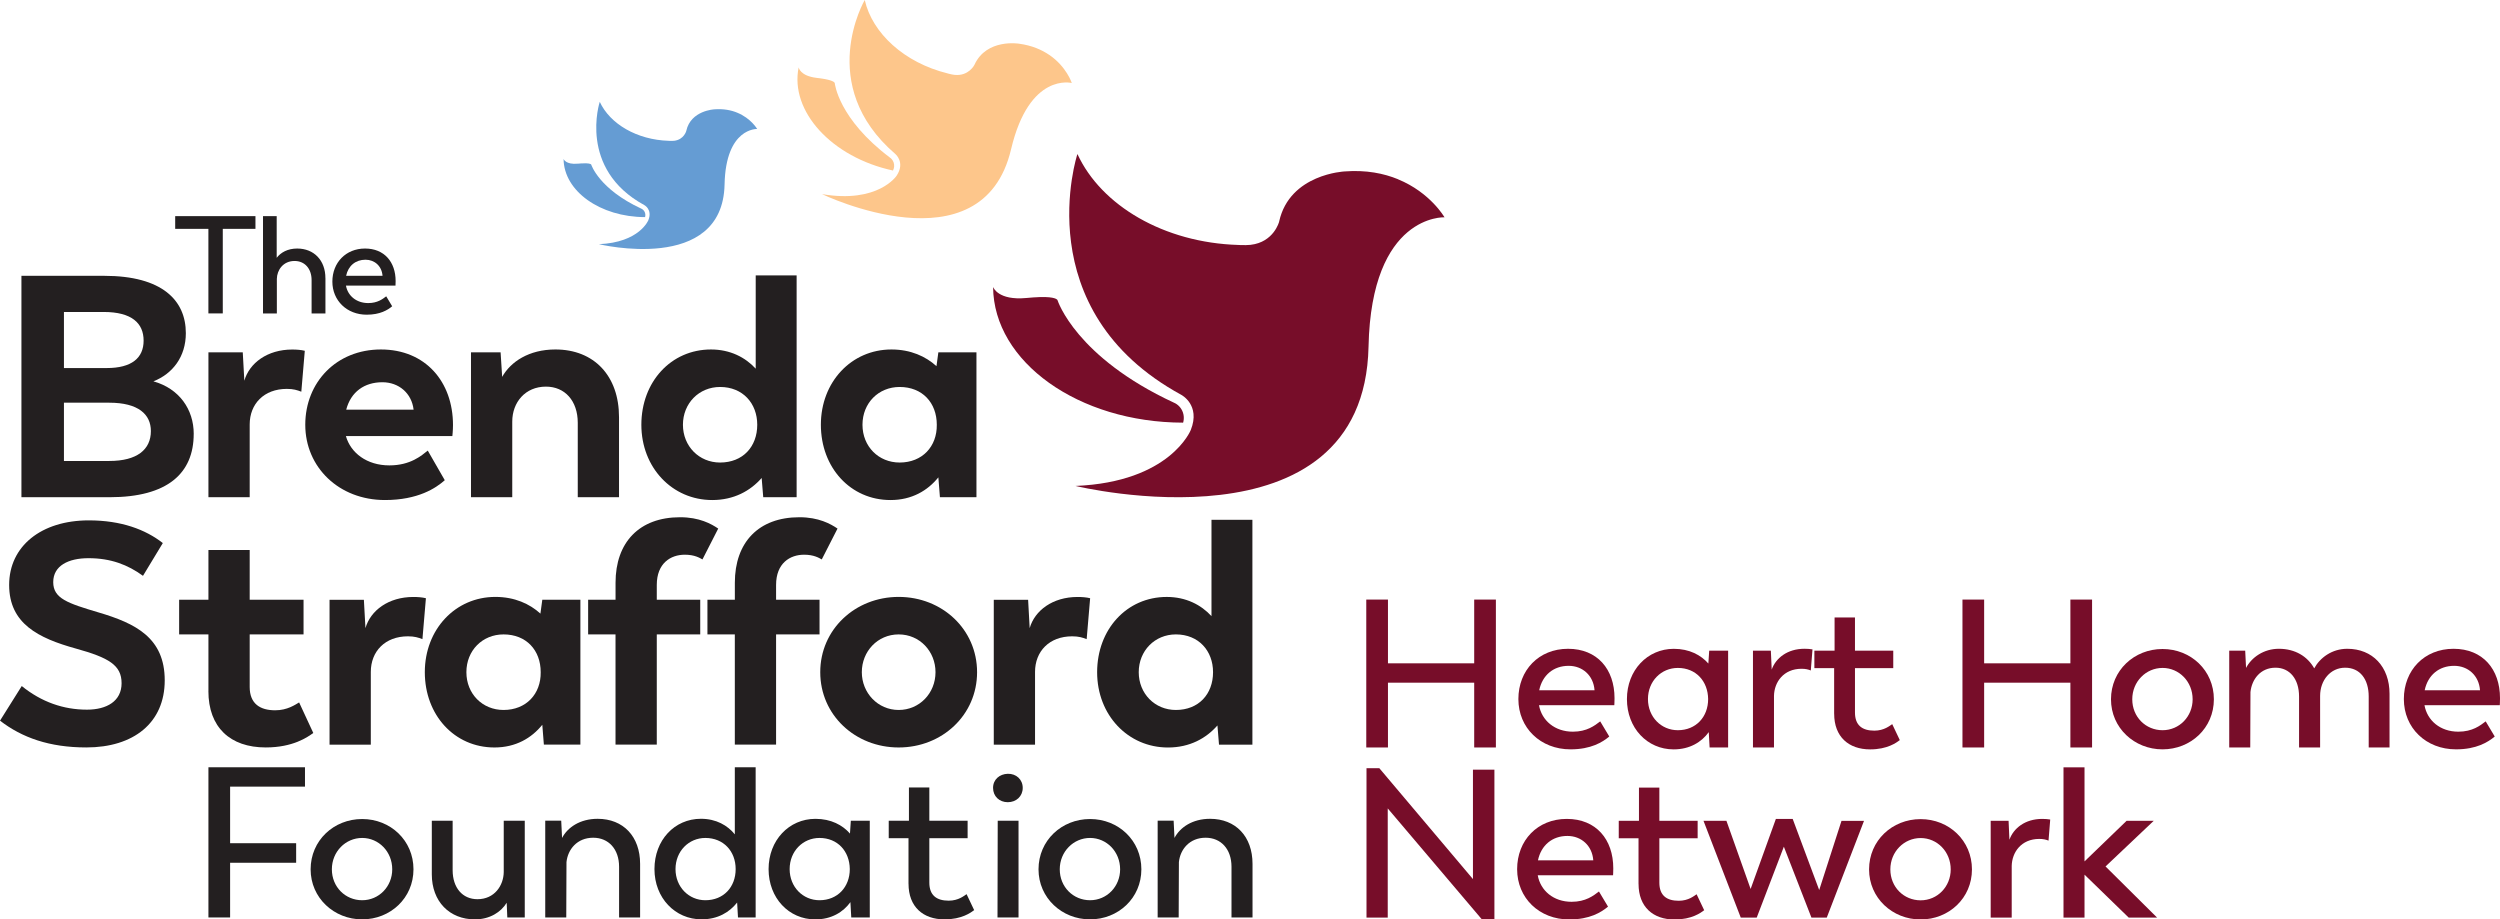
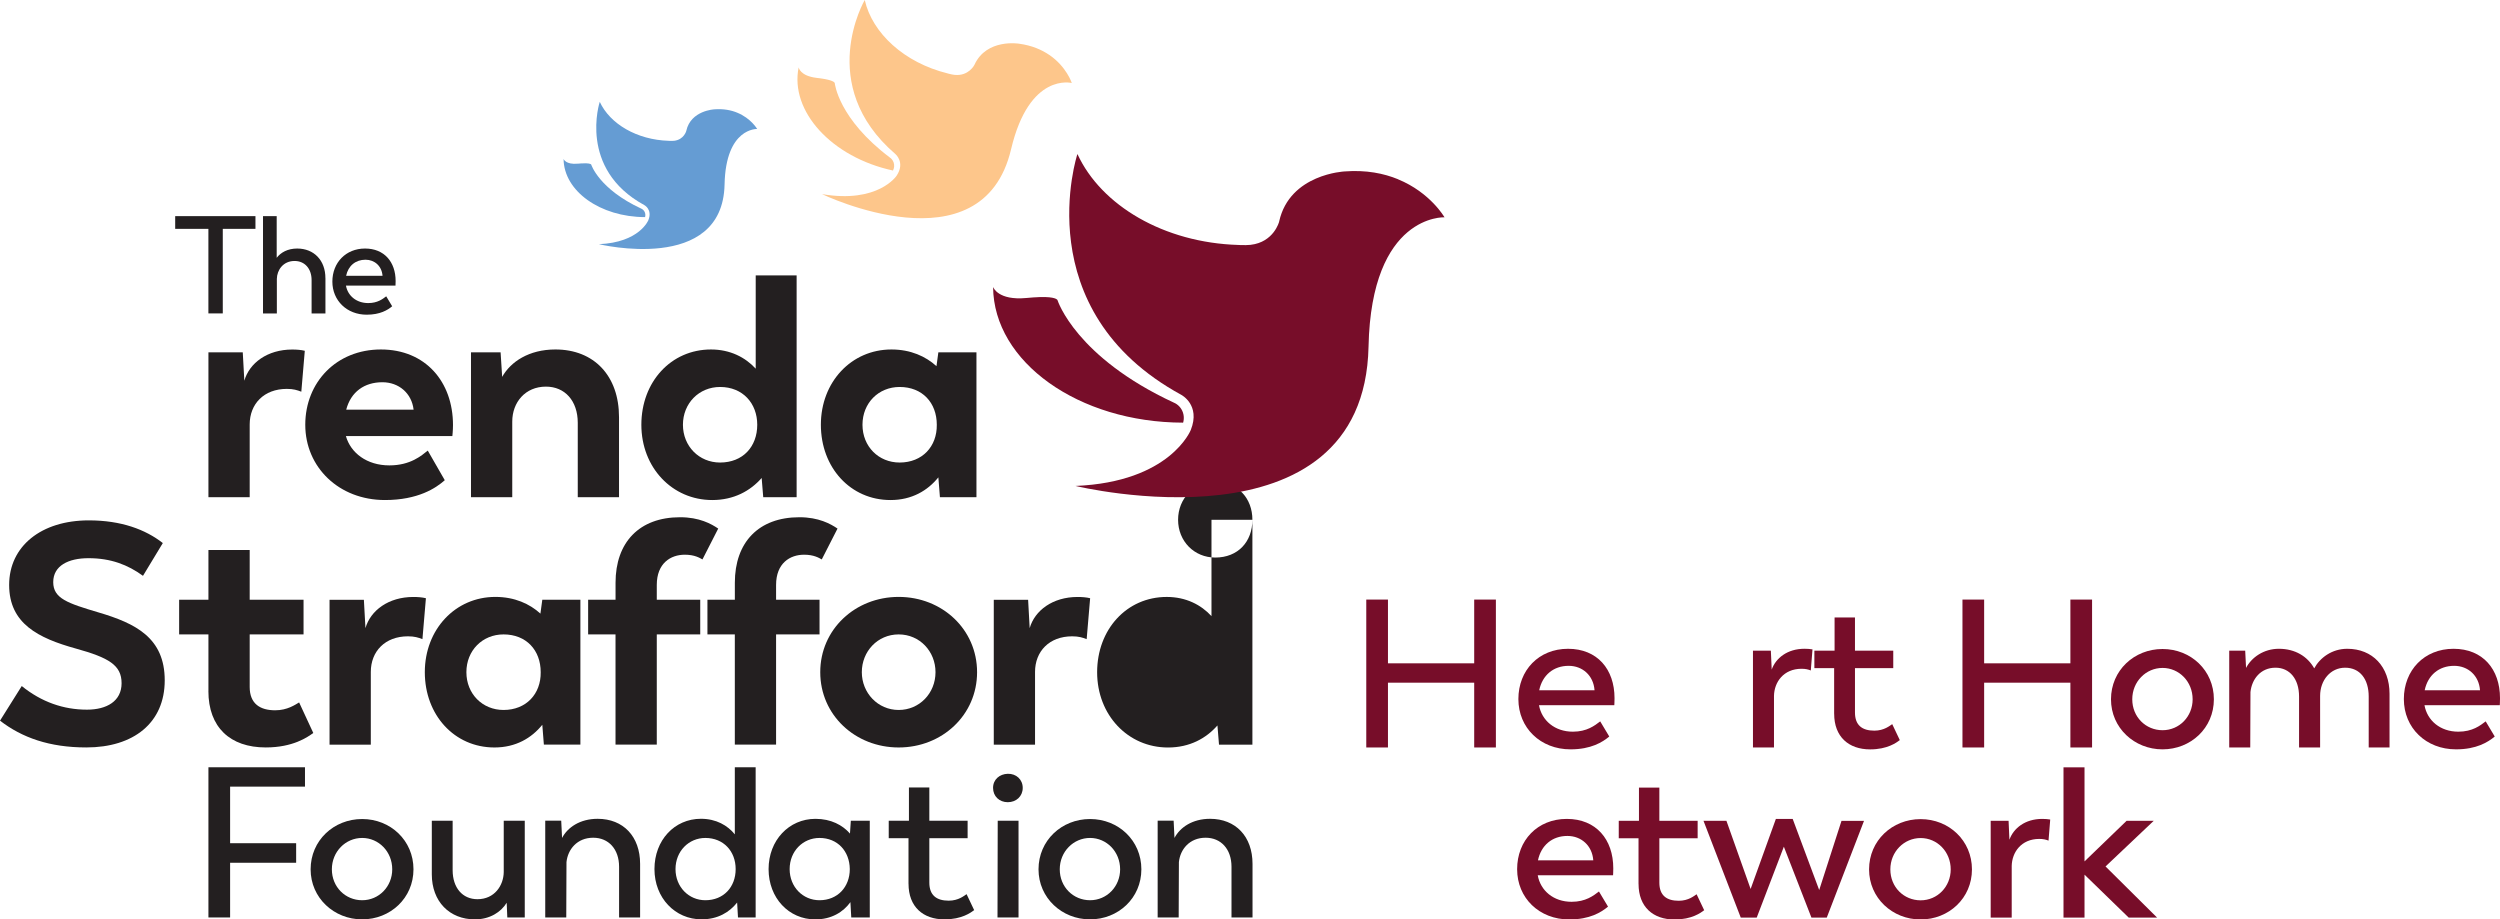
<svg xmlns="http://www.w3.org/2000/svg" id="Layer_2" viewBox="0 0 797.99 293.49">
  <defs>
    <style>.cls-1{fill:#fdc68b;}.cls-1,.cls-2,.cls-3,.cls-4{stroke-width:0px;}.cls-2{fill:#770d29;}.cls-3{fill:#659cd3;}.cls-4{fill:#231f20;}</style>
  </defs>
  <g id="Layer_1-2">
-     <path class="cls-4" d="M61.83,138.5c0,12.57-8.34,20.21-26.84,20.21H6.84v-70.67h26.44c18.5,0,26.04,7.84,26.04,18.3,0,7.54-4.22,12.97-10.35,15.38,8.24,2.31,12.87,8.95,12.87,16.79ZM33.08,99.59h-12.67v17.89h13.67c7.94,0,11.76-3.22,11.76-8.75s-3.72-9.15-12.77-9.15ZM48.16,137.59c0-5.33-4.02-9.05-13.27-9.05h-14.48v18.6h14.48c8.85,0,13.27-3.62,13.27-9.55Z" />
    <path class="cls-4" d="M97.29,111.96l-1.11,13.07c-1.31-.5-2.51-.9-4.62-.9-7.34,0-11.86,4.83-11.86,11.36v23.22h-13.17v-46.24h10.96l.5,9.05c1.61-5.63,7.34-9.95,15.28-9.95,1.41,0,2.81.1,4.02.4Z" />
    <path class="cls-4" d="M144.39,139.2h-33.98c1.51,5.33,6.64,9.35,13.87,9.35,6.74,0,10.25-3.12,12.26-4.72l5.43,9.45c-2.81,2.51-8.54,6.33-19.1,6.33-14.68,0-25.43-10.46-25.43-24.03s9.95-24.03,24.13-24.03,23.02,10.25,23.02,24.13c0,1.71-.2,3.52-.2,3.52ZM110.51,130.76h21.51c-.6-5.23-4.72-8.75-9.95-8.75-5.73,0-10.05,3.02-11.56,8.75Z" />
    <path class="cls-4" d="M197.59,133.17v25.53h-13.17v-23.73c0-7.04-4.12-11.56-10.15-11.56-6.63,0-10.76,5.03-10.76,11.16v24.13h-13.17v-46.24h9.45l.5,7.84c2.71-4.83,8.55-8.75,16.99-8.75,12.37,0,20.31,8.44,20.31,21.61Z" />
    <path class="cls-4" d="M254.28,87.91v70.79h-10.66l-.5-6.13c-3.62,4.12-8.85,7.04-15.78,7.04-12.77,0-22.62-10.35-22.62-24.03s9.45-24.03,22.22-24.03c6.13,0,10.96,2.51,14.28,6.13v-29.77h13.07ZM241.71,135.58c0-6.84-4.62-12.06-11.86-12.06-6.74,0-11.86,5.23-11.86,12.06s5.13,12.06,11.86,12.06c7.24,0,11.86-5.03,11.86-12.06Z" />
    <path class="cls-4" d="M311.68,112.46v46.24h-11.66l-.5-6.33c-3.42,4.22-8.44,7.24-15.28,7.24-12.77,0-22.22-10.35-22.22-24.03s9.75-24.03,22.52-24.03c6.13,0,10.96,2.21,14.38,5.33l.6-4.42h12.16ZM299.02,135.58c0-7.04-4.62-12.06-11.86-12.06-6.74,0-11.86,5.13-11.86,12.06s5.13,12.06,11.86,12.06c7.24,0,11.96-5.13,11.86-12.06Z" />
    <path class="cls-4" d="M0,230.04l6.94-11.06c6.33,5.13,13.37,7.54,20.81,7.54,6.33,0,11.06-2.71,11.06-8.44s-4.02-8.14-14.58-11.06c-11.96-3.32-21.31-7.94-21.31-20.31s10.25-20.61,25.43-20.61c10.35,0,18.1,2.92,23.62,7.24l-6.33,10.46c-4.83-3.52-10.25-5.63-17.39-5.63-6.43,0-11.26,2.41-11.26,7.64s4.62,6.74,14.38,9.65c11.96,3.52,21.21,8.14,21.21,21.71s-9.95,21.41-25.03,21.41c-11.76,0-20.51-3.12-27.55-8.55Z" />
    <path class="cls-4" d="M66.53,220.59v-18.1h-9.35v-11.06h9.35v-15.88h13.17v15.88h17.19v11.06h-17.19v16.79c0,5.43,3.42,7.44,8.14,7.44,3.92,0,6.43-1.81,7.64-2.51l4.52,9.75c-1.81,1.31-6.43,4.62-15.18,4.62-11.36,0-18.3-6.43-18.3-18Z" />
    <path class="cls-4" d="M135.95,190.94l-1.11,13.07c-1.31-.5-2.51-.9-4.62-.9-7.34,0-11.86,4.83-11.86,11.36v23.22h-13.17v-46.24h10.96l.5,9.05c1.61-5.63,7.34-9.95,15.28-9.95,1.41,0,2.81.1,4.02.4Z" />
    <path class="cls-4" d="M185.26,191.44v46.24h-11.66l-.5-6.33c-3.42,4.22-8.44,7.24-15.28,7.24-12.77,0-22.22-10.35-22.22-24.03s9.75-24.03,22.52-24.03c6.13,0,10.96,2.21,14.38,5.33l.6-4.42h12.16ZM172.59,214.56c0-7.04-4.62-12.06-11.86-12.06-6.74,0-11.86,5.13-11.86,12.06s5.13,12.06,11.86,12.06c7.24,0,11.96-5.13,11.86-12.06Z" />
    <path class="cls-4" d="M196.48,202.5h-8.75v-11.06h8.75v-5.43c0-12.87,7.54-20.91,20.61-20.91,6.13,0,9.95,2.11,12.16,3.62l-5.03,9.85c-.9-.5-2.51-1.51-5.63-1.51-4.52,0-8.95,2.71-8.95,9.65v4.72h13.87v11.06h-13.87v35.19h-13.17v-35.19Z" />
    <path class="cls-4" d="M234.56,202.5h-8.75v-11.06h8.75v-5.43c0-12.87,7.54-20.91,20.61-20.91,6.13,0,9.95,2.11,12.16,3.62l-5.03,9.85c-.9-.5-2.51-1.51-5.63-1.51-4.52,0-8.95,2.71-8.95,9.65v4.72h13.87v11.06h-13.87v35.19h-13.17v-35.19Z" />
    <path class="cls-4" d="M261.82,214.56c0-13.67,11.16-24.03,25.03-24.03s25.03,10.35,25.03,24.03-11.16,24.03-25.03,24.03-25.03-10.35-25.03-24.03ZM298.61,214.56c0-6.63-5.03-12.06-11.76-12.06s-11.76,5.43-11.76,12.06,5.13,12.06,11.76,12.06,11.76-5.33,11.76-12.06Z" />
    <path class="cls-4" d="M347.97,190.94l-1.11,13.07c-1.31-.5-2.51-.9-4.62-.9-7.34,0-11.86,4.83-11.86,11.36v23.22h-13.17v-46.24h10.96l.5,9.05c1.61-5.63,7.34-9.95,15.28-9.95,1.41,0,2.81.1,4.02.4Z" />
-     <path class="cls-4" d="M399.76,165.91v71.78h-10.66l-.5-6.13c-3.62,4.12-8.85,7.04-15.78,7.04-12.77,0-22.62-10.35-22.62-24.03s9.45-24.03,22.22-24.03c6.13,0,10.96,2.51,14.28,6.13v-30.76h13.07ZM387.2,214.56c0-6.84-4.62-12.06-11.86-12.06-6.74,0-11.86,5.23-11.86,12.06s5.13,12.06,11.86,12.06c7.24,0,11.86-5.03,11.86-12.06Z" />
+     <path class="cls-4" d="M399.76,165.91v71.78h-10.66l-.5-6.13c-3.62,4.12-8.85,7.04-15.78,7.04-12.77,0-22.62-10.35-22.62-24.03s9.45-24.03,22.22-24.03c6.13,0,10.96,2.51,14.28,6.13v-30.76h13.07Zc0-6.84-4.62-12.06-11.86-12.06-6.74,0-11.86,5.23-11.86,12.06s5.13,12.06,11.86,12.06c7.24,0,11.86-5.03,11.86-12.06Z" />
    <path class="cls-4" d="M73.45,251.09v18.06h21.08v6.24h-21.08v17.46h-6.92v-47.94h30.82v6.18h-23.9Z" />
    <path class="cls-4" d="M99.15,277.48c0-9.2,7.39-16.05,16.45-16.05s16.38,6.85,16.38,16.05-7.39,15.98-16.38,15.98-16.45-6.85-16.45-15.98ZM125.2,277.48c0-5.64-4.3-10.01-9.6-10.01s-9.67,4.37-9.67,10.01,4.3,9.87,9.67,9.87,9.6-4.37,9.6-9.87Z" />
    <path class="cls-4" d="M167.5,261.97v30.89h-5.57l-.2-4.7c-1.81,2.96-5.37,5.3-10.14,5.3-8.12,0-13.76-5.71-13.76-14.37v-17.12h6.65v15.78c0,5.64,3.16,9.27,7.92,9.27,5.44,0,8.33-4.36,8.39-8.66v-16.38h6.71Z" />
    <path class="cls-4" d="M204.32,275.73v17.12h-6.71v-16.18c0-5.64-3.36-9.27-8.26-9.27-5.17,0-8.12,3.76-8.53,7.79l-.07,17.66h-6.71v-30.89h5.1l.27,5.51c1.75-3.36,5.71-6.11,11.35-6.11,8.19,0,13.56,5.64,13.56,14.37Z" />
    <path class="cls-4" d="M241.2,244.91v47.94h-5.64l-.27-4.77c-2.42,3.09-6.18,5.37-11.35,5.37-8.46,0-15.04-6.85-15.04-16.05s6.38-16.05,14.84-16.05c4.9,0,8.53,2.15,10.81,4.97v-21.42h6.65ZM234.82,277.41c0-5.71-3.89-9.94-9.67-9.94-5.3,0-9.53,4.23-9.53,9.94s4.23,9.94,9.53,9.94c5.77,0,9.67-4.16,9.67-9.94Z" />
    <path class="cls-4" d="M277.63,261.97v30.89h-5.91l-.27-4.9c-2.28,3.16-6.04,5.51-11.21,5.51-8.46,0-14.91-6.85-14.91-16.05s6.51-16.05,14.97-16.05c4.97,0,8.66,2.01,11.01,4.7l.27-4.09h6.04ZM271.25,277.41c-.07-5.71-3.89-9.94-9.67-9.94-5.3,0-9.53,4.23-9.53,9.94s4.23,9.94,9.53,9.94c5.77,0,9.67-4.23,9.67-9.94Z" />
    <path class="cls-4" d="M289.99,282.11v-14.57h-6.31v-5.57h6.45v-10.61h6.51v10.61h12.22v5.57h-12.22v14.17c0,4.1,2.35,5.78,6.18,5.78,3.16,0,4.97-1.61,5.71-2.08l2.42,5.1c-1.07.8-3.96,2.95-9.47,2.95-6.85,0-11.48-4.03-11.48-11.35Z" />
    <path class="cls-4" d="M316.98,251.49c0-2.68,2.08-4.43,4.7-4.5,2.69-.07,4.77,1.81,4.77,4.5s-2.08,4.57-4.77,4.57-4.7-1.88-4.7-4.57ZM318.46,261.97h6.65v30.89h-6.71l.07-30.89Z" />
    <path class="cls-4" d="M331.49,277.48c0-9.2,7.39-16.05,16.45-16.05s16.38,6.85,16.38,16.05-7.39,15.98-16.38,15.98-16.45-6.85-16.45-15.98ZM357.54,277.48c0-5.64-4.3-10.01-9.6-10.01s-9.67,4.37-9.67,10.01,4.3,9.87,9.67,9.87,9.6-4.37,9.6-9.87Z" />
    <path class="cls-4" d="M399.8,275.73v17.12h-6.71v-16.18c0-5.64-3.36-9.27-8.26-9.27-5.17,0-8.13,3.76-8.53,7.79l-.07,17.66h-6.71v-30.89h5.1l.27,5.51c1.75-3.36,5.71-6.11,11.35-6.11,8.19,0,13.56,5.64,13.56,14.37Z" />
    <path class="cls-4" d="M81.54,73.05h-10.43v26.99h-4.59v-26.99h-10.6v-4.06h25.62v4.06Z" />
    <path class="cls-4" d="M103.88,88.78v11.27h-4.42v-10.65c0-3.67-2.21-6.1-5.43-6.1-3.67,0-5.61,2.92-5.66,5.7v11.05h-4.42v-31.06h4.37v13.3c1.28-1.68,3.49-2.96,6.54-2.96,5.35,0,9.01,3.76,9.01,9.45Z" />
    <path class="cls-4" d="M126.25,91.17h-15.82c.57,3.22,3.31,5.57,7.11,5.57,2.96,0,4.59-1.28,5.74-2.16l1.9,3.18c-1.41,1.19-3.84,2.69-8.13,2.69-6.32,0-10.96-4.51-10.96-10.56s4.29-10.56,10.43-10.56,9.76,4.29,9.76,10.38c0,.75-.04,1.46-.04,1.46ZM110.48,88.03h11.62c-.22-3.09-2.52-5.13-5.43-5.13-3.18,0-5.52,1.94-6.19,5.13Z" />
    <path class="cls-2" d="M377.84,132.84c-.17-1.62-1.03-2.99-2.25-3.83-.01,0-.02-.01-.03-.02-.09-.06-.18-.12-.27-.17-.07-.04-.14-.08-.22-.12-.05-.03-.1-.05-.15-.07-.08-.04-.15-.07-.23-.11-31.24-14.5-37.06-32.47-37.13-32.69,0,0,0-.01,0-.01h0s-.2-.89-3.88-1c-1.03-.03-2.32,0-3.96.12-.54.06-1.09.11-1.64.14-.08,0-.16.02-.25.02-.09,0-.17.01-.25.02-8.96.84-10.53-3.36-10.59-3.52,0,.01,0,.02,0,.04.2,23.89,27.27,43.21,60.66,43.27,0,0,0,0,0,0,.19-.65.26-1.34.19-2.06Z" />
    <path class="cls-2" d="M446.24,57.21c-4.52-1.86-10.15-3.01-17.02-2.49,0,0-17.51.77-20.91,15.94,0,.03,0,.06-.01.09h0s-1.67,6.55-9.12,7.4c-.04,0-.08,0-.12.01-.33.03-.69.05-1.04.06-.12,0-.22.02-.34.02-.57.01-1.16,0-1.78-.02-.2,0-.4-.02-.61-.03-23.77-.71-43.79-12.59-51.36-28.98,0,0-.02-.02-.03-.03,0,0-16.41,49.81,33.14,76.84h0s6.24,3.21,3.06,11.21c0,0-6.52,16.63-36.81,17.88,0,0,92.15,22.41,93.54-44.47.88-42.37,24.25-41.28,24.25-41.28,0,0-4.51-7.9-14.83-12.13Z" />
    <path class="cls-3" d="M205.99,68.41c-.07-.69-.44-1.28-.97-1.64,0,0,0,0-.01,0-.04-.03-.08-.05-.12-.07-.03-.02-.06-.04-.09-.05-.02-.01-.04-.02-.06-.03-.03-.02-.06-.03-.1-.05-13.39-6.22-15.89-13.92-15.92-14.02,0,0,0,0,0,0h0s-.09-.38-1.67-.43c-.44-.01-1,0-1.7.05-.23.02-.47.05-.7.06-.04,0-.07,0-.11.01-.04,0-.07,0-.11,0-3.84.36-4.52-1.44-4.54-1.51,0,0,0,.01,0,.02.09,10.24,11.69,18.53,26.01,18.55,0,0,0,0,0,0,.08-.28.11-.58.08-.88Z" />
    <path class="cls-3" d="M235.33,35.97c-1.94-.8-4.35-1.29-7.3-1.07,0,0-7.51.33-8.96,6.83,0,.01,0,.03,0,.04h0s-.72,2.81-3.91,3.17c-.02,0-.03,0-.05,0-.14.01-.29.02-.45.02-.05,0-.1,0-.15,0-.24,0-.5,0-.77,0-.09,0-.17,0-.26-.01-10.19-.31-18.78-5.4-22.03-12.43,0,0,0,0-.01-.01,0,0-7.04,21.36,14.21,32.95h0s2.68,1.38,1.31,4.81c0,0-2.8,7.13-15.79,7.67,0,0,39.52,9.61,40.11-19.07.38-18.17,10.4-17.7,10.4-17.7,0,0-1.93-3.39-6.36-5.2Z" />
    <path class="cls-1" d="M285.4,53.25c.1-.97-.23-1.88-.84-2.53,0,0-.01-.01-.02-.02-.04-.05-.09-.09-.14-.13-.04-.03-.07-.07-.11-.1-.03-.02-.05-.04-.08-.06-.04-.03-.08-.06-.12-.09-16.48-12.41-17.63-23.66-17.64-23.8,0,0,0,0,0,0h0s0-.54-2.15-1.07c-.6-.15-1.36-.29-2.33-.43-.32-.04-.65-.07-.98-.12-.05,0-.1-.01-.15-.02-.05,0-.1-.01-.15-.02-5.35-.63-5.75-3.29-5.76-3.39,0,0,0,.01,0,.02-2.88,14.01,10.55,28.72,30.1,32.94,0,0,0,0,0,0,.19-.36.32-.75.37-1.18Z" />
    <path class="cls-1" d="M334.94,17.54c-2.42-1.65-5.57-3.04-9.65-3.59,0,0-10.35-1.74-14.24,6.71,0,.02-.01.03-.02.05h0s-1.8,3.63-6.27,3.19c-.02,0-.05,0-.07,0-.2-.02-.41-.06-.62-.1-.07-.01-.13-.02-.2-.03-.33-.06-.68-.14-1.04-.24-.12-.03-.23-.06-.35-.1-13.83-3.4-24.07-12.86-26.45-23.41,0,0,0-.01-.01-.02,0,0-15.86,27.11,9.77,49.16h0s3.25,2.66.39,6.95c0,0-5.91,8.92-23.8,5.85,0,0,51.16,24.67,60.35-14.32,5.83-24.7,19.38-21.14,19.38-21.14,0,0-1.65-5.19-7.16-8.96Z" />
    <path class="cls-2" d="M477.48,191.38v47.21h-6.92v-20.68h-27.53v20.68h-6.92v-47.21h6.92v20.35h27.53v-20.35h6.92Z" />
    <path class="cls-2" d="M515.28,225.09h-24.04c.87,4.9,5.04,8.46,10.81,8.46,4.5,0,6.98-1.95,8.73-3.29l2.89,4.83c-2.15,1.81-5.84,4.1-12.36,4.1-9.6,0-16.65-6.85-16.65-16.05s6.51-16.05,15.85-16.05,14.84,6.51,14.84,15.78c0,1.14-.07,2.22-.07,2.22ZM491.31,220.32h17.66c-.34-4.7-3.83-7.79-8.26-7.79-4.83,0-8.39,2.96-9.4,7.79Z" />
-     <path class="cls-2" d="M551.61,207.7v30.89h-5.91l-.27-4.9c-2.28,3.16-6.04,5.51-11.21,5.51-8.46,0-14.91-6.85-14.91-16.05s6.51-16.05,14.98-16.05c4.97,0,8.66,2.01,11.01,4.7l.27-4.1h6.04ZM545.23,223.14c-.07-5.71-3.89-9.94-9.67-9.94-5.31,0-9.54,4.23-9.54,9.94s4.23,9.94,9.54,9.94c5.78,0,9.67-4.23,9.67-9.94Z" />
    <path class="cls-2" d="M578.54,207.29l-.54,6.72c-.87-.34-1.68-.54-2.95-.54-5.78,0-8.73,4.3-8.8,8.66v16.45h-6.71v-30.89h5.71l.27,6.04c1.28-3.63,4.97-6.65,10.48-6.65.94,0,1.81.07,2.55.2Z" />
    <path class="cls-2" d="M585.45,227.84v-14.57h-6.31v-5.57h6.45v-10.61h6.51v10.61h12.22v5.57h-12.22v14.17c0,4.1,2.35,5.78,6.18,5.78,3.16,0,4.97-1.61,5.71-2.08l2.42,5.1c-1.07.81-3.96,2.96-9.47,2.96-6.85,0-11.48-4.03-11.48-11.35Z" />
    <path class="cls-2" d="M667.78,191.38v47.21h-6.92v-20.68h-27.53v20.68h-6.92v-47.21h6.92v20.35h27.53v-20.35h6.92Z" />
    <path class="cls-2" d="M673.82,223.21c0-9.2,7.39-16.05,16.45-16.05s16.39,6.85,16.39,16.05-7.39,15.98-16.39,15.98-16.45-6.85-16.45-15.98ZM699.88,223.21c0-5.64-4.3-10.01-9.6-10.01s-9.67,4.36-9.67,10.01,4.3,9.87,9.67,9.87,9.6-4.37,9.6-9.87Z" />
    <path class="cls-2" d="M762.73,221.46v17.12h-6.65v-16.25c0-5.57-2.82-9.2-7.52-9.2s-7.99,4.03-7.99,9v16.45h-6.72v-16.25c0-5.57-2.96-9.2-7.52-9.2-4.83,0-7.59,3.76-7.99,7.79l-.07,17.66h-6.71v-30.89h5.1l.27,5.51c1.75-3.36,5.64-6.11,10.48-6.11,5.17,0,9.13,2.42,11.28,6.25,1.81-3.36,5.64-6.25,10.54-6.25,8.06,0,13.5,5.71,13.5,14.37Z" />
    <path class="cls-2" d="M797.92,225.09h-24.04c.87,4.9,5.04,8.46,10.81,8.46,4.5,0,6.98-1.95,8.73-3.29l2.89,4.83c-2.15,1.81-5.84,4.1-12.36,4.1-9.6,0-16.65-6.85-16.65-16.05s6.51-16.05,15.85-16.05,14.84,6.51,14.84,15.78c0,1.14-.07,2.22-.07,2.22ZM773.95,220.32h17.66c-.34-4.7-3.83-7.79-8.26-7.79-4.83,0-8.39,2.96-9.4,7.79Z" />
-     <path class="cls-2" d="M477.01,245.68v47.75h-4.03l-30.02-35.39v34.85h-6.78v-47.68h4.1l29.88,35.39v-34.92h6.85Z" />
    <path class="cls-2" d="M514.88,279.39h-24.04c.87,4.9,5.04,8.46,10.81,8.46,4.5,0,6.98-1.95,8.73-3.29l2.89,4.83c-2.15,1.81-5.84,4.1-12.36,4.1-9.6,0-16.65-6.85-16.65-16.05s6.51-16.05,15.85-16.05,14.84,6.51,14.84,15.78c0,1.14-.07,2.22-.07,2.22ZM490.91,274.62h17.66c-.34-4.7-3.83-7.79-8.26-7.79-4.83,0-8.39,2.96-9.4,7.79Z" />
    <path class="cls-2" d="M523.01,282.14v-14.57h-6.31v-5.57h6.45v-10.61h6.51v10.61h12.22v5.57h-12.22v14.17c0,4.1,2.35,5.78,6.18,5.78,3.16,0,4.97-1.61,5.71-2.08l2.42,5.1c-1.07.81-3.96,2.96-9.47,2.96-6.85,0-11.48-4.03-11.48-11.35Z" />
    <path class="cls-2" d="M594.99,262l-11.89,30.89h-4.9l-8.8-22.63-8.66,22.63h-5.1l-11.89-30.89h7.32l7.72,21.76,8.06-22.36h5.37l8.46,22.7,7.12-22.09h7.19Z" />
    <path class="cls-2" d="M596.6,277.51c0-9.2,7.39-16.05,16.45-16.05s16.39,6.85,16.39,16.05-7.39,15.98-16.39,15.98-16.45-6.85-16.45-15.98ZM622.66,277.51c0-5.64-4.3-10.01-9.6-10.01s-9.67,4.36-9.67,10.01,4.3,9.87,9.67,9.87,9.6-4.37,9.6-9.87Z" />
    <path class="cls-2" d="M654.42,261.6l-.54,6.72c-.87-.34-1.68-.54-2.95-.54-5.78,0-8.73,4.3-8.8,8.66v16.45h-6.71v-30.89h5.71l.27,6.04c1.28-3.63,4.97-6.65,10.48-6.65.94,0,1.81.07,2.55.2Z" />
    <path class="cls-2" d="M679.47,292.89l-14.1-13.7v13.7h-6.71v-47.95h6.71v30.02l13.43-12.96h8.66l-15.38,14.57,16.45,16.32h-9.07Z" />
  </g>
</svg>